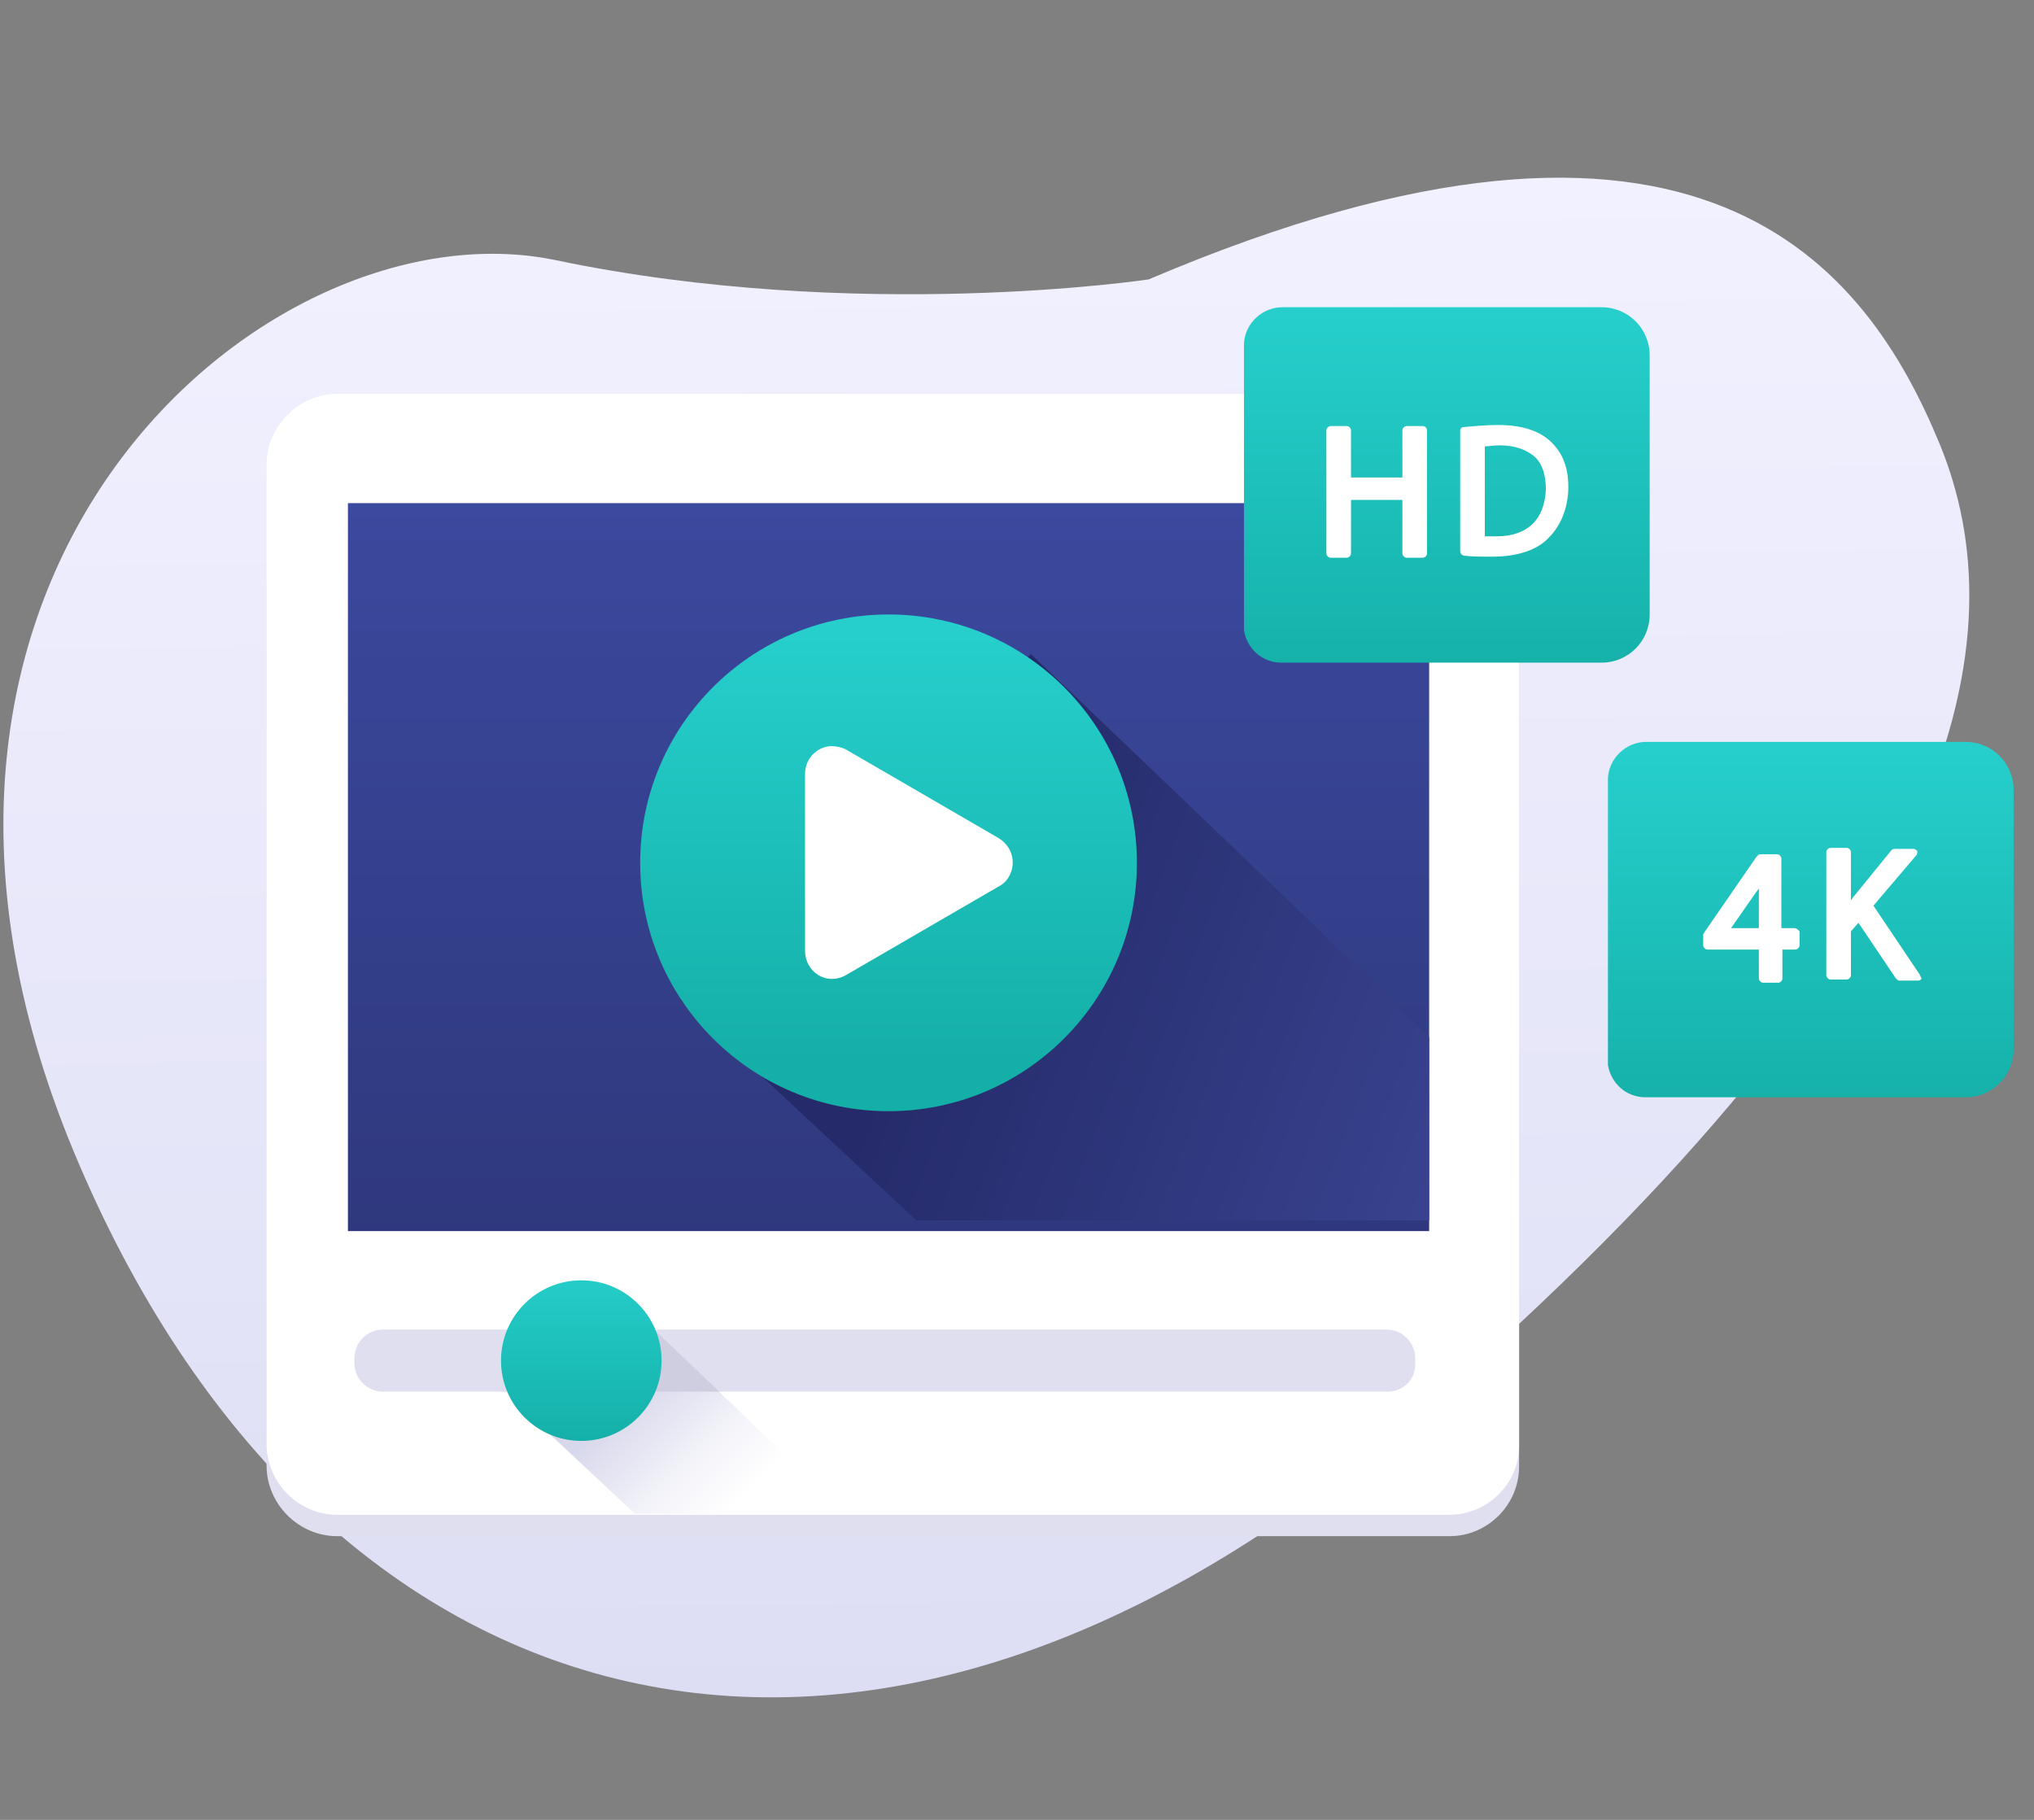
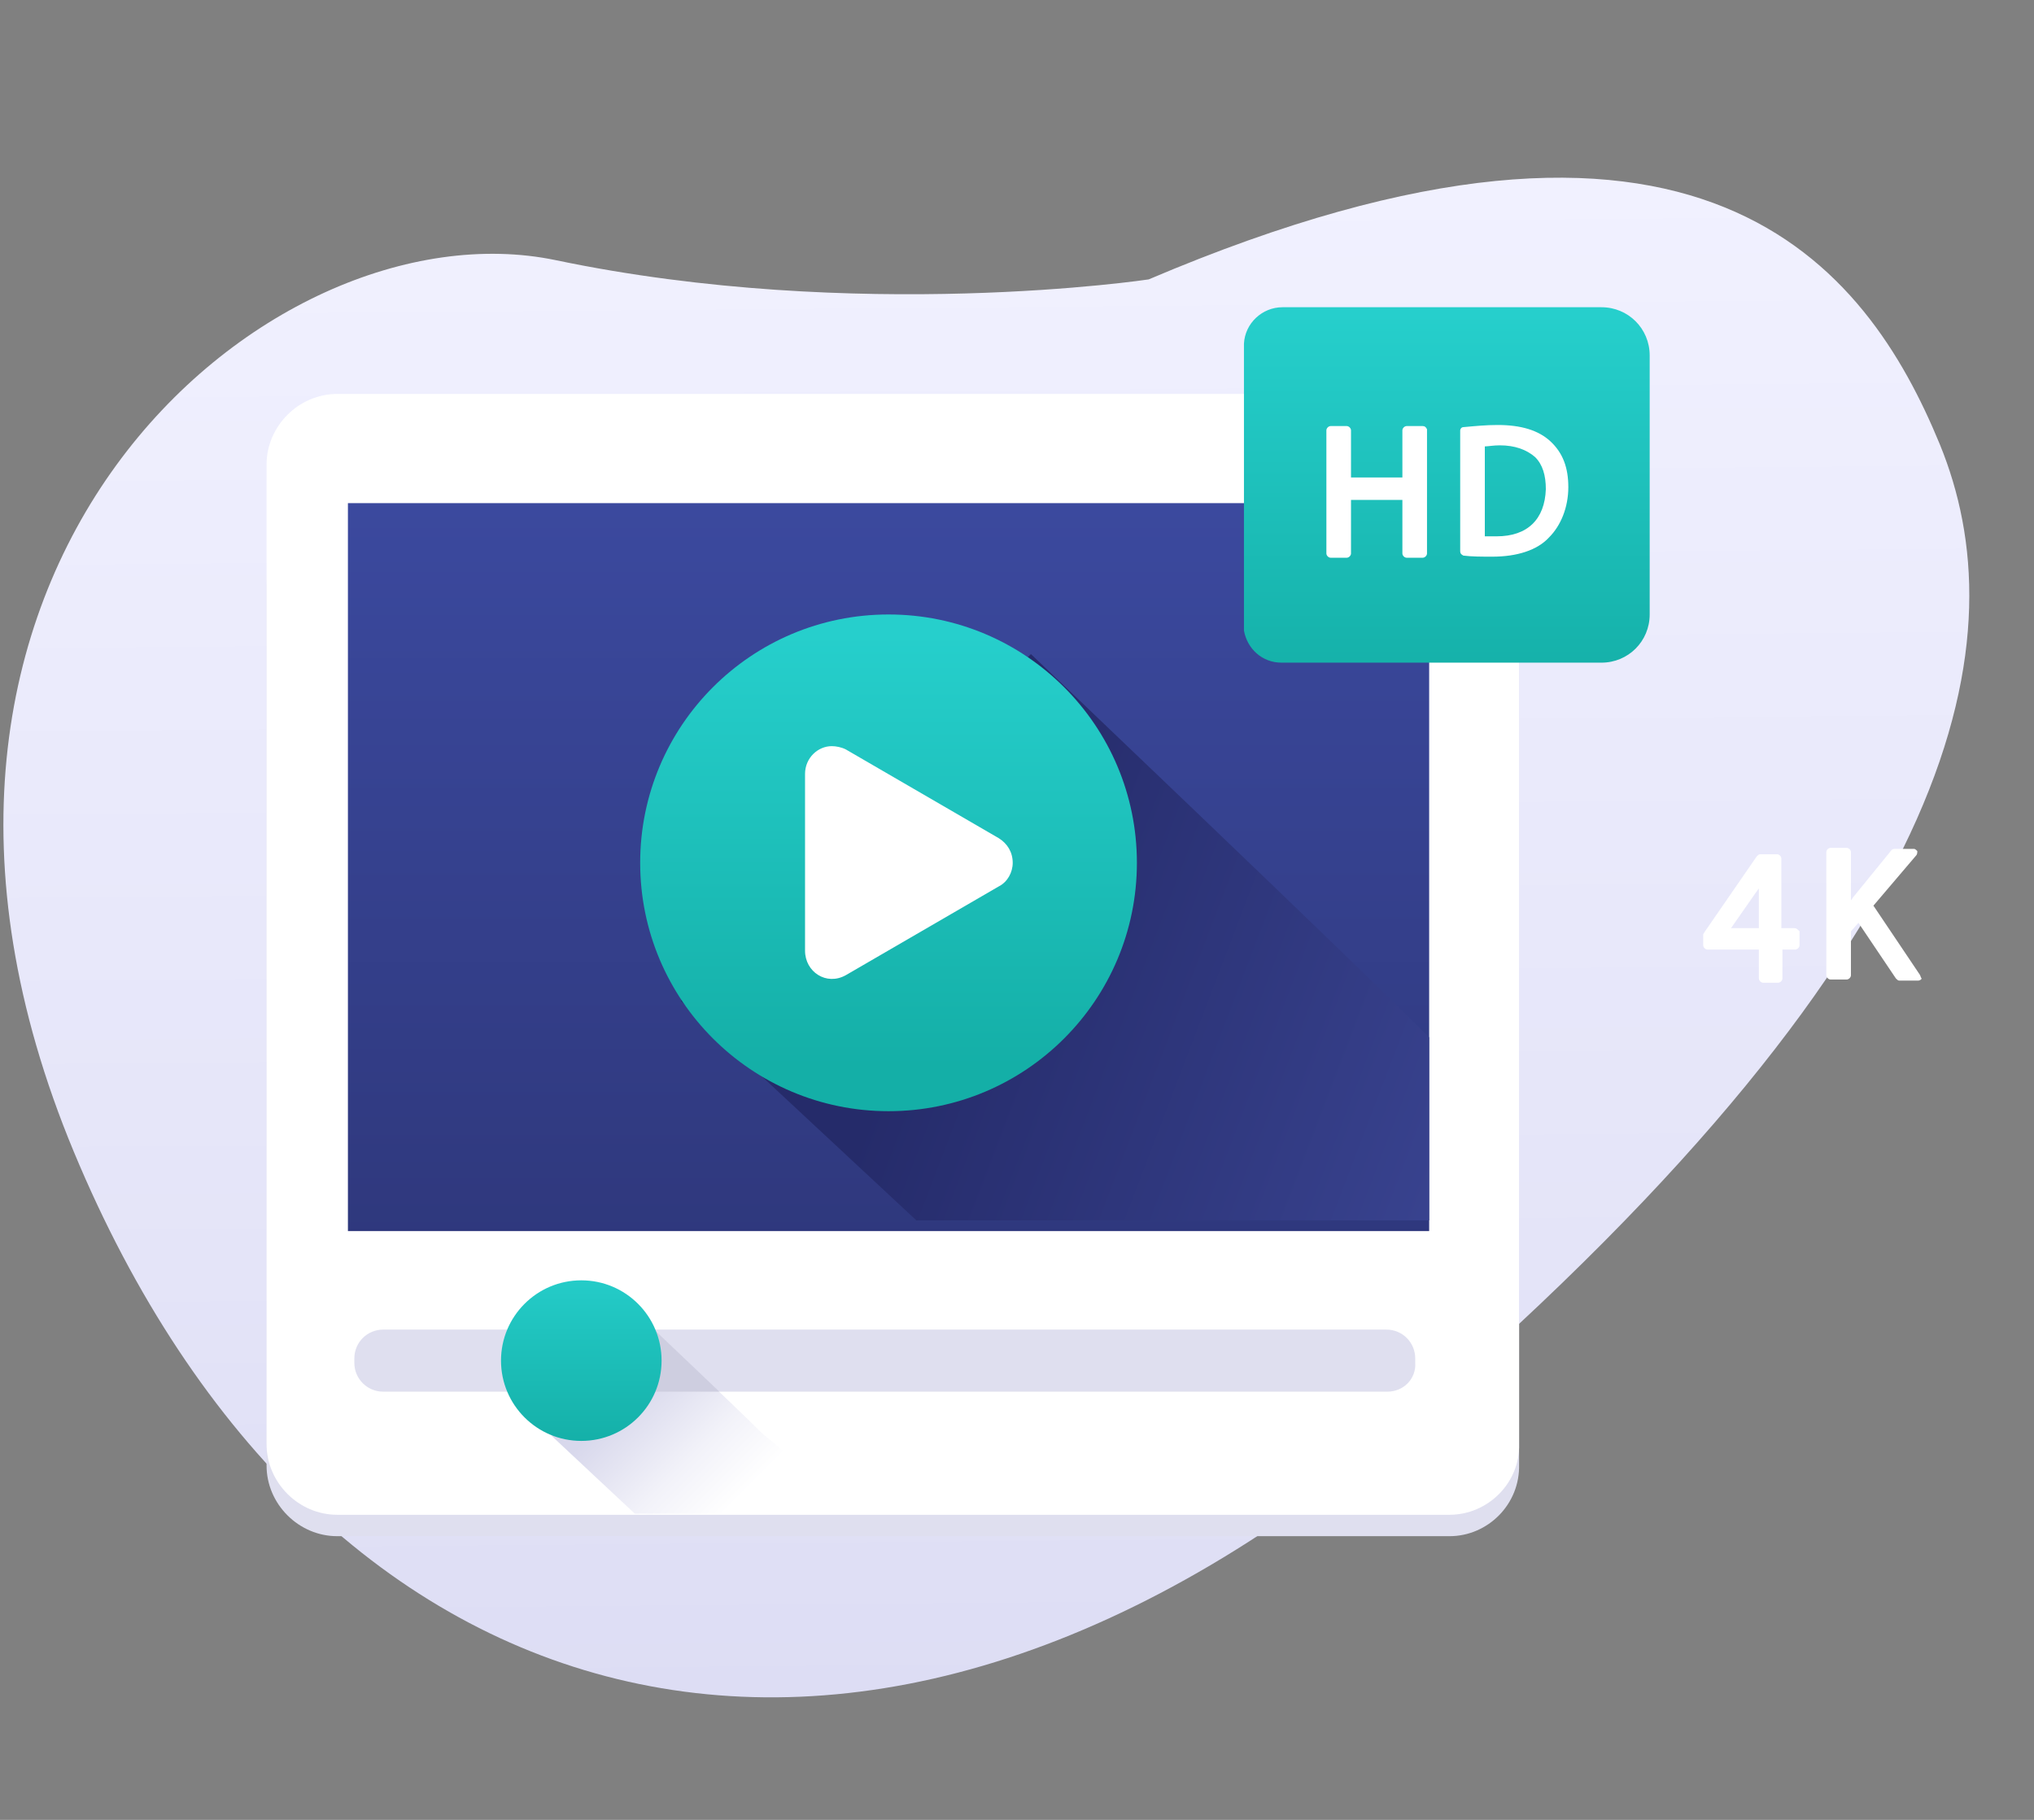
<svg xmlns="http://www.w3.org/2000/svg" version="1.1" id="Слой_2" x="0px" y="0px" viewBox="0 0 190 170" style="enable-background:new 0 0 190 170;" xml:space="preserve">
  <rect x="0" y="0" width="190" height="170" fill="#808080" stroke="none" />
  <style type="text/css">
	.st0{fill-rule:evenodd;clip-rule:evenodd;fill:url(#SVGID_1_);}
	.st1{fill:#252B6A;}
	.st2{fill:url(#SVGID_2_);}
	.st3{fill:url(#SVGID_3_);}
	.st4{fill:url(#SVGID_4_);}
	.st5{fill:#FFFFFF;}
	.st6{fill:url(#SVGID_5_);}
	.st7{fill:#26CFCC;}
	.st8{fill:#78EAE4;}
	.st9{fill:url(#SVGID_6_);}
	.st10{fill-rule:evenodd;clip-rule:evenodd;fill:url(#SVGID_7_);}
	.st11{fill:url(#SVGID_8_);}
	.st12{fill:url(#SVGID_9_);}
	.st13{fill:url(#SVGID_10_);}
	.st14{fill-rule:evenodd;clip-rule:evenodd;fill:url(#SVGID_11_);}
	.st15{fill:url(#SVGID_12_);}
	.st16{fill:url(#SVGID_13_);}
	.st17{clip-path:url(#SVGID_15_);}
	.st18{fill:url(#SVGID_16_);}
	.st19{fill:url(#SVGID_17_);}
	.st20{fill:url(#SVGID_18_);}
	.st21{fill:url(#SVGID_19_);}
	.st22{fill:url(#SVGID_20_);}
	.st23{fill:url(#SVGID_21_);}
	.st24{fill:url(#SVGID_22_);}
	.st25{fill-rule:evenodd;clip-rule:evenodd;fill:url(#SVGID_23_);}
	.st26{fill:url(#SVGID_24_);}
	.st27{fill:url(#SVGID_25_);}
	.st28{fill:#DFDFEF;}
	.st29{fill:url(#SVGID_26_);}
	.st30{fill:url(#SVGID_27_);}
	.st31{fill:url(#SVGID_28_);}
	.st32{fill:#2C3475;}
	.st33{fill:url(#SVGID_29_);}
	.st34{fill-rule:evenodd;clip-rule:evenodd;fill:url(#SVGID_30_);}
	.st35{fill-rule:evenodd;clip-rule:evenodd;fill:url(#SVGID_31_);}
	.st36{fill-rule:evenodd;clip-rule:evenodd;fill:url(#SVGID_32_);}
	.st37{fill-rule:evenodd;clip-rule:evenodd;fill:#FFFFFF;}
	.st38{fill-rule:evenodd;clip-rule:evenodd;fill:#DFDFEF;}
	.st39{fill:url(#SVGID_33_);}
	.st40{fill-rule:evenodd;clip-rule:evenodd;fill:#A0A0D8;}
	.st41{fill:url(#SVGID_34_);}
	.st42{fill-rule:evenodd;clip-rule:evenodd;fill:url(#SVGID_35_);}
	.st43{fill-rule:evenodd;clip-rule:evenodd;fill:url(#SVGID_36_);}
	.st44{fill-rule:evenodd;clip-rule:evenodd;fill:#7E7EC4;}
	.st45{fill:url(#SVGID_37_);}
	.st46{fill:url(#SVGID_38_);}
	.st47{fill:none;stroke:#1D7CBC;stroke-width:2;stroke-miterlimit:10;}
	.st48{fill-rule:evenodd;clip-rule:evenodd;fill:url(#SVGID_39_);}
	.st49{fill:url(#SVGID_40_);}
	.st50{fill-rule:evenodd;clip-rule:evenodd;fill:url(#SVGID_41_);}
	.st51{fill:url(#SVGID_42_);}
	.st52{fill:url(#SVGID_43_);}
	.st53{fill:#CECEE0;}
	.st54{fill-rule:evenodd;clip-rule:evenodd;fill:url(#SVGID_44_);}
	.st55{fill-rule:evenodd;clip-rule:evenodd;fill:url(#SVGID_45_);}
	.st56{fill-rule:evenodd;clip-rule:evenodd;fill:url(#SVGID_46_);}
	.st57{fill-rule:evenodd;clip-rule:evenodd;fill:url(#SVGID_47_);}
	.st58{fill-rule:evenodd;clip-rule:evenodd;fill:url(#SVGID_48_);}
	.st59{fill:url(#SVGID_49_);}
	.st60{fill:url(#SVGID_50_);}
	.st61{fill-rule:evenodd;clip-rule:evenodd;fill:url(#SVGID_51_);}
	.st62{fill:url(#SVGID_52_);}
	.st63{fill:url(#SVGID_53_);}
	.st64{fill:url(#SVGID_54_);}
</style>
  <linearGradient id="SVGID_1_" gradientUnits="userSpaceOnUse" x1="91.306" y1="154.986" x2="91.306" y2="16.464" gradientTransform="matrix(0.957 -8.115206e-03 -8.115206e-03 1.02 5.235 1.001)">
    <stop offset="0" style="stop-color:#DDDDF4" />
    <stop offset="0.285" style="stop-color:#E4E4F8" />
    <stop offset="1" style="stop-color:#F1F1FF" />
  </linearGradient>
  <path class="st0" d="M107.3,26.1c0,0-27.2,4.1-55.4-1.8c-26.9-5.6-67.6,29-45,83.3c22.6,54.3,73.6,69.5,125.6,24.5  c52-45,55.9-73,48.7-90.6C174.4,25,159,4.1,107.3,26.1z" />
  <path class="st38" d="M135.4,143.5H31.5c-3.6,0-6.6-3-6.6-6.6V54.7c0-3.6,3-6.6,6.6-6.6h103.8c3.6,0,6.6,3,6.6,6.6v82.1  C142,140.5,139,143.5,135.4,143.5z" />
  <path class="st37" d="M135.4,141.5H31.5c-3.6,0-6.6-3-6.6-6.6V43.4c0-3.6,3-6.6,6.6-6.6h103.8c3.6,0,6.6,3,6.6,6.6v91.5  C142,138.5,139,141.5,135.4,141.5z" />
  <path class="st38" d="M129.6,130H35.8c-1.5,0-2.7-1.2-2.7-2.7v-0.4c0-1.5,1.2-2.7,2.7-2.7h93.7c1.5,0,2.7,1.2,2.7,2.7v0.4  C132.3,128.8,131.1,130,129.6,130z" />
  <linearGradient id="SVGID_2_" gradientUnits="userSpaceOnUse" x1="56.592" y1="128.531" x2="74.069" y2="146.007">
    <stop offset="0.115" style="stop-color:#D8D8EC" />
    <stop offset="0.447" style="stop-color:#F2F2F9" />
    <stop offset="0.682" style="stop-color:#FFFFFF" />
    <stop offset="1" style="stop-color:#FFFFFF" />
  </linearGradient>
  <path class="st2" d="M71.2,133.9c-2.8-2.8-10.9-10.4-10.9-10.4l-8.8,10.6l7.8,7.3h20.9L71.2,133.9z" />
  <linearGradient id="SVGID_3_" gradientUnits="userSpaceOnUse" x1="82.99" y1="47.332" x2="82.99" y2="132.339">
    <stop offset="0" style="stop-color:#3B499E" />
    <stop offset="1" style="stop-color:#2C3475" />
  </linearGradient>
  <rect x="32.5" y="47" style="fill-rule:evenodd;clip-rule:evenodd;fill:url(#SVGID_3_);" width="101" height="68" />
  <linearGradient id="SVGID_4_" gradientUnits="userSpaceOnUse" x1="136.252" y1="104.908" x2="72.357" y2="80.478">
    <stop offset="0" style="stop-color:#38428E" />
    <stop offset="0.758" style="stop-color:#252B6A" />
    <stop offset="1" style="stop-color:#252B6A" />
  </linearGradient>
  <path class="st4" d="M133.5,96.9c-7.8-7.8-37.2-35.8-37.2-35.8L63.6,93.5l22,20.5h47.9V96.9z" />
  <g>
    <linearGradient id="SVGID_5_" gradientUnits="userSpaceOnUse" x1="82.99" y1="59.231" x2="82.99" y2="99.678">
      <stop offset="0" style="stop-color:#26CFCC" />
      <stop offset="1" style="stop-color:#14AFA7" />
    </linearGradient>
    <circle class="st6" cx="83" cy="80.6" r="23.2" />
    <path class="st5" d="M93.3,82.8L79,91.1c-1.8,1-3.8-0.3-3.8-2.3V72.3c0-1.5,1.2-2.6,2.5-2.6c0.4,0,0.9,0.1,1.3,0.3l14.3,8.3   c0.8,0.5,1.3,1.3,1.3,2.3C94.6,81.5,94.1,82.4,93.3,82.8z" />
  </g>
  <polygon class="st53" points="67.2,130 57,130 61.1,124.2 " />
  <linearGradient id="SVGID_6_" gradientUnits="userSpaceOnUse" x1="54.257" y1="117.845" x2="54.257" y2="135.205">
    <stop offset="0" style="stop-color:#26CFCC" />
    <stop offset="1" style="stop-color:#14AFA7" />
  </linearGradient>
  <circle style="fill-rule:evenodd;clip-rule:evenodd;fill:url(#SVGID_6_);" cx="54.3" cy="127.1" r="7.5" />
  <linearGradient id="SVGID_7_" gradientUnits="userSpaceOnUse" x1="135.261" y1="29.3" x2="135.261" y2="64.717">
    <stop offset="0" style="stop-color:#26CFCC" />
    <stop offset="1" style="stop-color:#14AFA7" />
  </linearGradient>
  <path style="fill:url(#SVGID_7_);" d="M119.8,28.7c-1.9,0-3.5,1.5-3.6,3.4l0,26.8c0.3,1.7,1.7,3,3.5,3h1.1v0h28.8v0h0  c2.5,0,4.5-2,4.5-4.5V33.2c0-2.5-2-4.5-4.5-4.5H119.8z" />
  <linearGradient id="SVGID_8_" gradientUnits="userSpaceOnUse" x1="169.245" y1="69.892" x2="169.245" y2="105.309">
    <stop offset="0" style="stop-color:#26CFCC" />
    <stop offset="1" style="stop-color:#14AFA7" />
  </linearGradient>
-   <path class="st11" d="M153.8,69.3c-1.9,0-3.5,1.5-3.6,3.4l0,26.8c0.3,1.7,1.7,3,3.5,3h1.1v0h28.8v0l0,0c2.5,0,4.5-2,4.5-4.5V73.8  c0-2.5-2-4.5-4.5-4.5H153.8z" />
  <g>
    <path class="st5" d="M132.9,39.8h-1.5c-0.2,0-0.4,0.2-0.4,0.4v4.4h-4.8v-4.4c0-0.2-0.2-0.4-0.4-0.4h-1.5c-0.2,0-0.4,0.2-0.4,0.4   v11.5c0,0.2,0.2,0.4,0.4,0.4h1.5c0.2,0,0.4-0.2,0.4-0.4v-5h4.8v5c0,0.2,0.2,0.4,0.4,0.4h1.5c0.2,0,0.4-0.2,0.4-0.4V40.1   C133.2,39.9,133.1,39.8,132.9,39.8z" />
    <path class="st5" d="M144.8,41.2c-1.1-1-2.7-1.5-4.9-1.5c-1.1,0-2.1,0.1-3.2,0.2c-0.2,0-0.3,0.2-0.3,0.3v11.3   c0,0.2,0.1,0.3,0.3,0.4c0.8,0.1,1.7,0.1,2.7,0.1c2.3,0,4.2-0.6,5.3-1.8c1.1-1.1,1.8-2.8,1.8-4.7C146.5,43.7,146,42.3,144.8,41.2z    M139.8,50.1c-0.3,0-0.8,0-1.1,0v-8.4c0.3,0,0.8-0.1,1.4-0.1c1.4,0,2.5,0.4,3.3,1.1c0.7,0.7,1,1.7,1,3   C144.3,48.5,142.7,50.1,139.8,50.1z" />
  </g>
  <g>
    <path class="st5" d="M167.6,86.7h-1.2v-6.5c0-0.2-0.2-0.4-0.4-0.4h-1.6c-0.1,0-0.2,0.1-0.3,0.2l-4.9,7.1c0,0.1-0.1,0.1-0.1,0.2v1   c0,0.2,0.2,0.4,0.4,0.4h4.8v2.7c0,0.2,0.2,0.4,0.4,0.4h1.4c0.2,0,0.4-0.2,0.4-0.4v-2.7h1.2c0.2,0,0.4-0.2,0.4-0.4V87   C167.9,86.8,167.8,86.7,167.6,86.7z M161.7,86.7l2.3-3.3c0.1-0.1,0.2-0.3,0.3-0.4c0,0.1,0,0.2,0,0.4v3.3H161.7z" />
    <path class="st5" d="M179.3,91l-4.3-6.4l4-4.7c0.1-0.1,0.1-0.3,0.1-0.4c-0.1-0.1-0.2-0.2-0.3-0.2h-1.8c-0.1,0-0.2,0-0.3,0.1   l-3.5,4.3c-0.1,0.1-0.2,0.3-0.3,0.4v-4.5c0-0.2-0.2-0.4-0.4-0.4h-1.5c-0.2,0-0.4,0.2-0.4,0.4v11.5c0,0.2,0.2,0.4,0.4,0.4h1.5   c0.2,0,0.4-0.2,0.4-0.4V87l0.7-0.8l3.5,5.2c0.1,0.1,0.2,0.2,0.3,0.2h1.8c0.1,0,0.3-0.1,0.3-0.2C179.4,91.3,179.4,91.1,179.3,91z" />
  </g>
</svg>